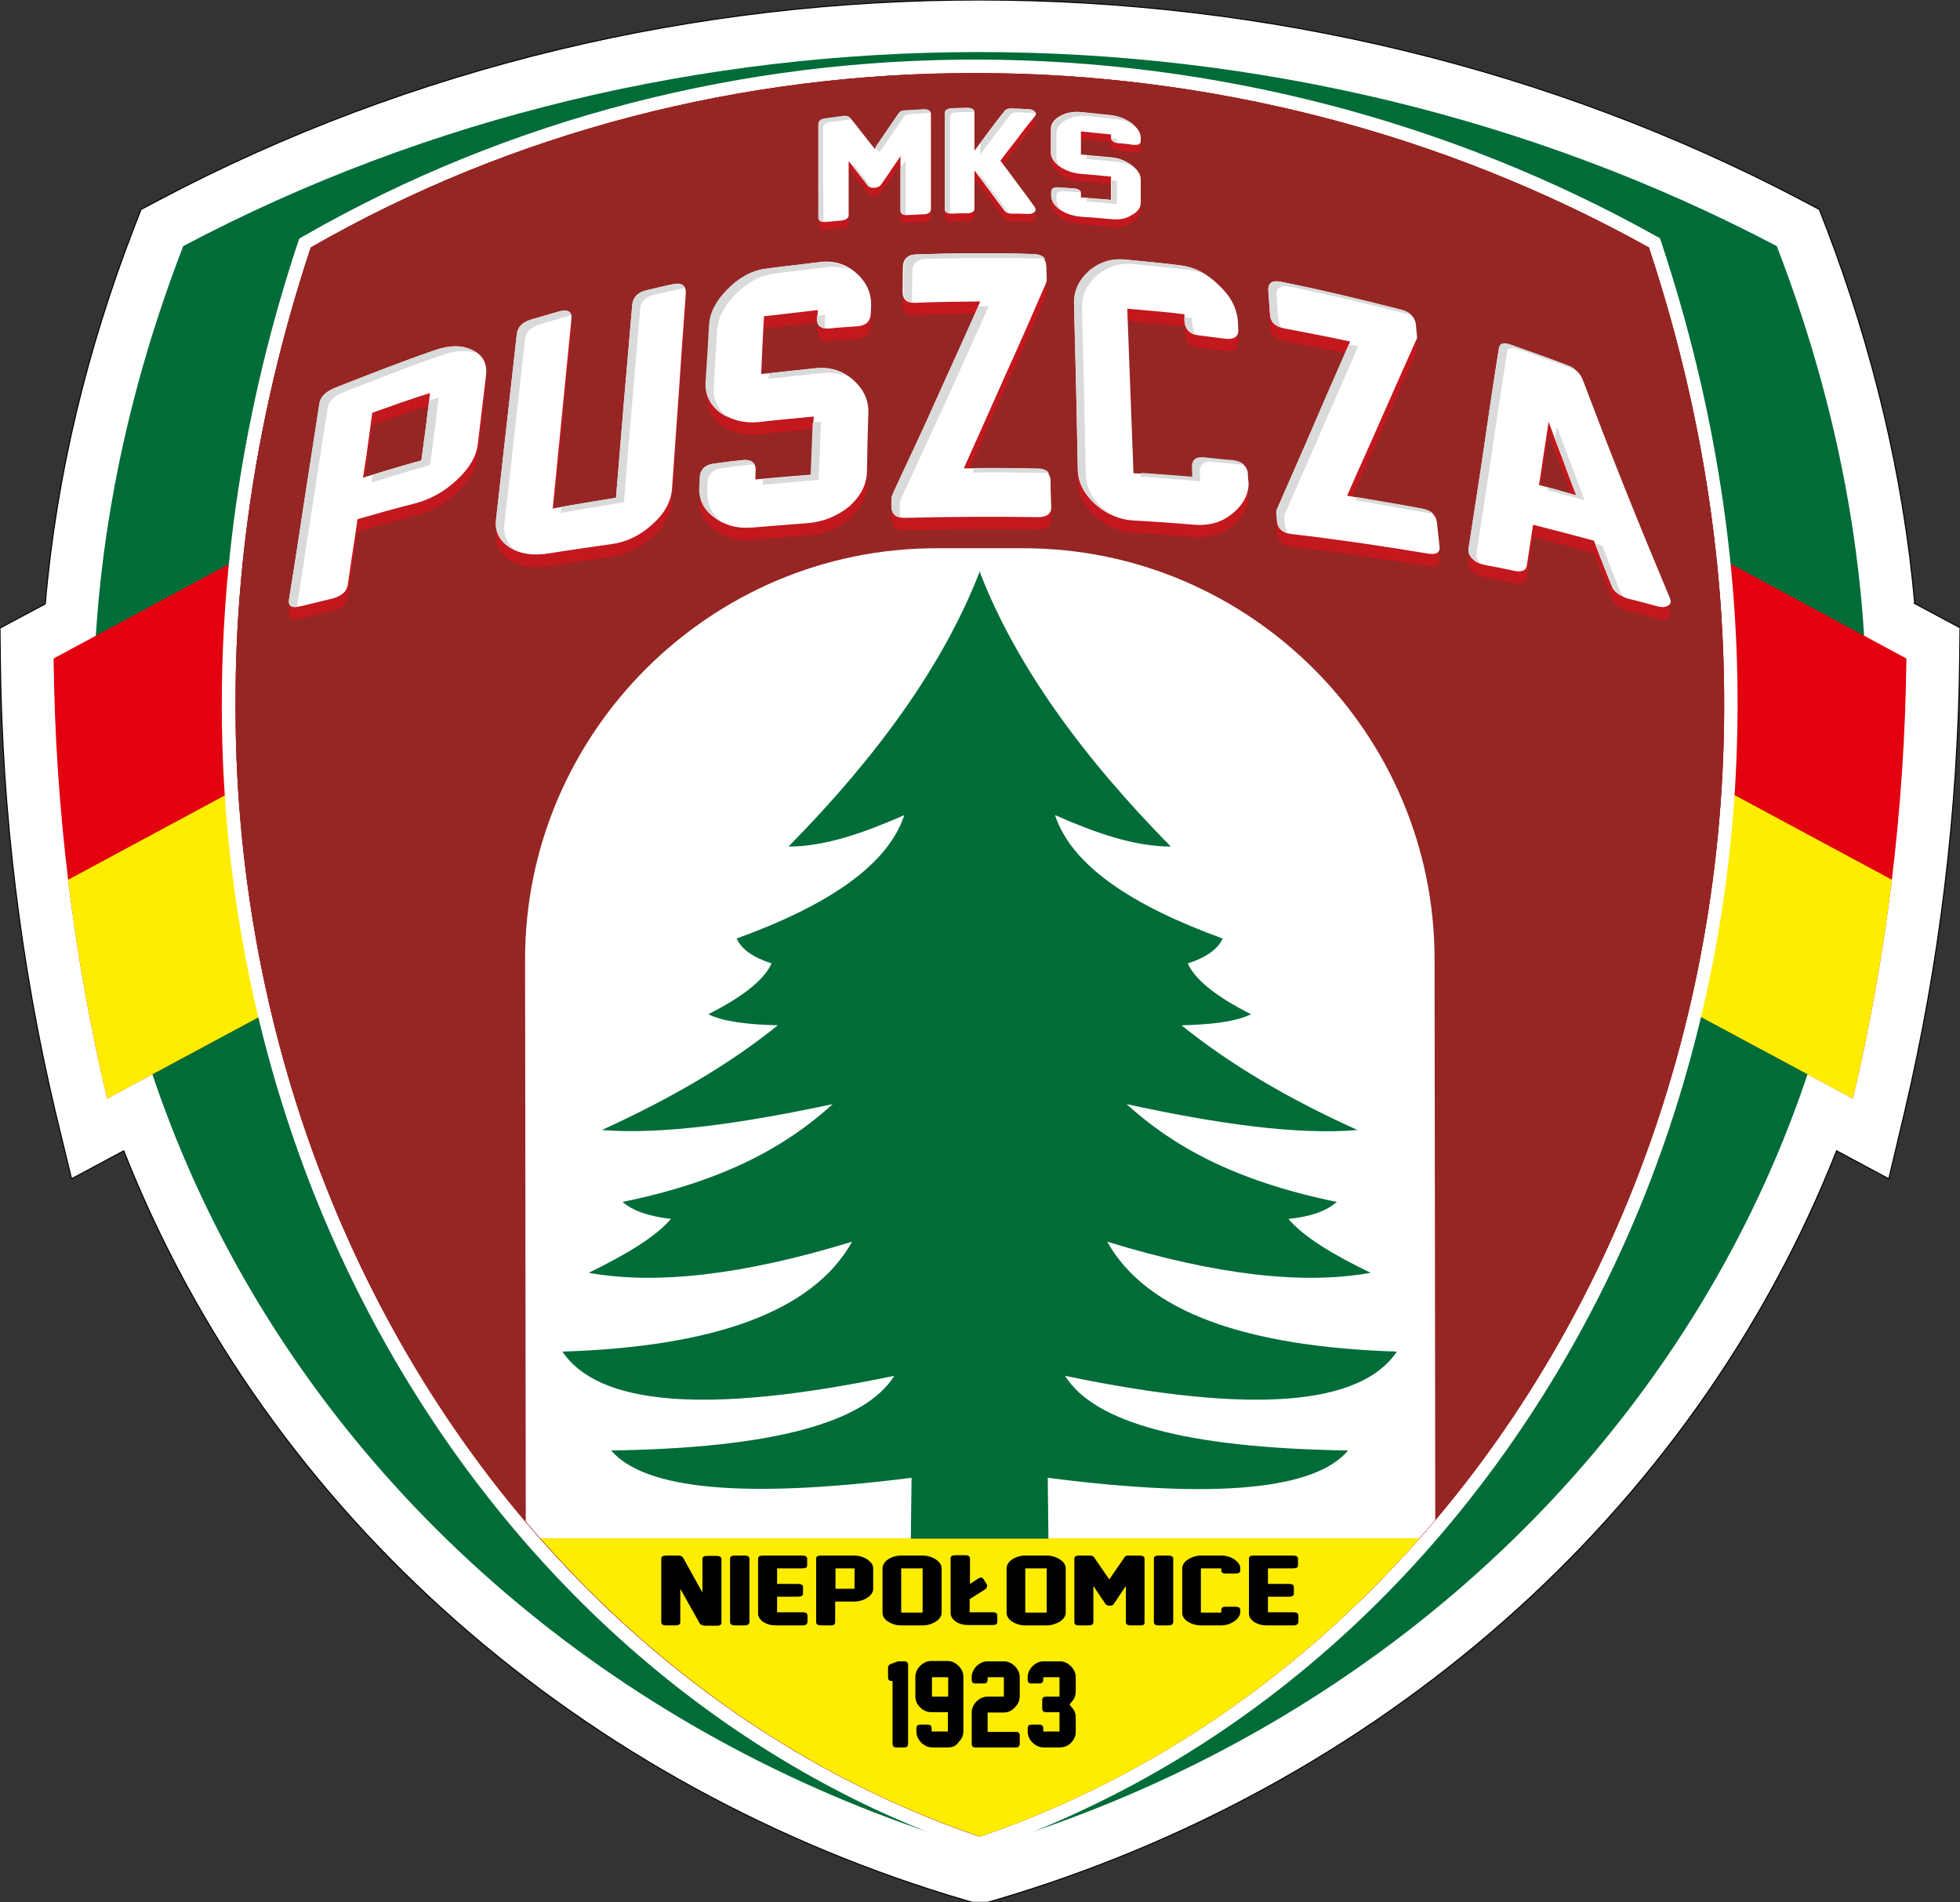
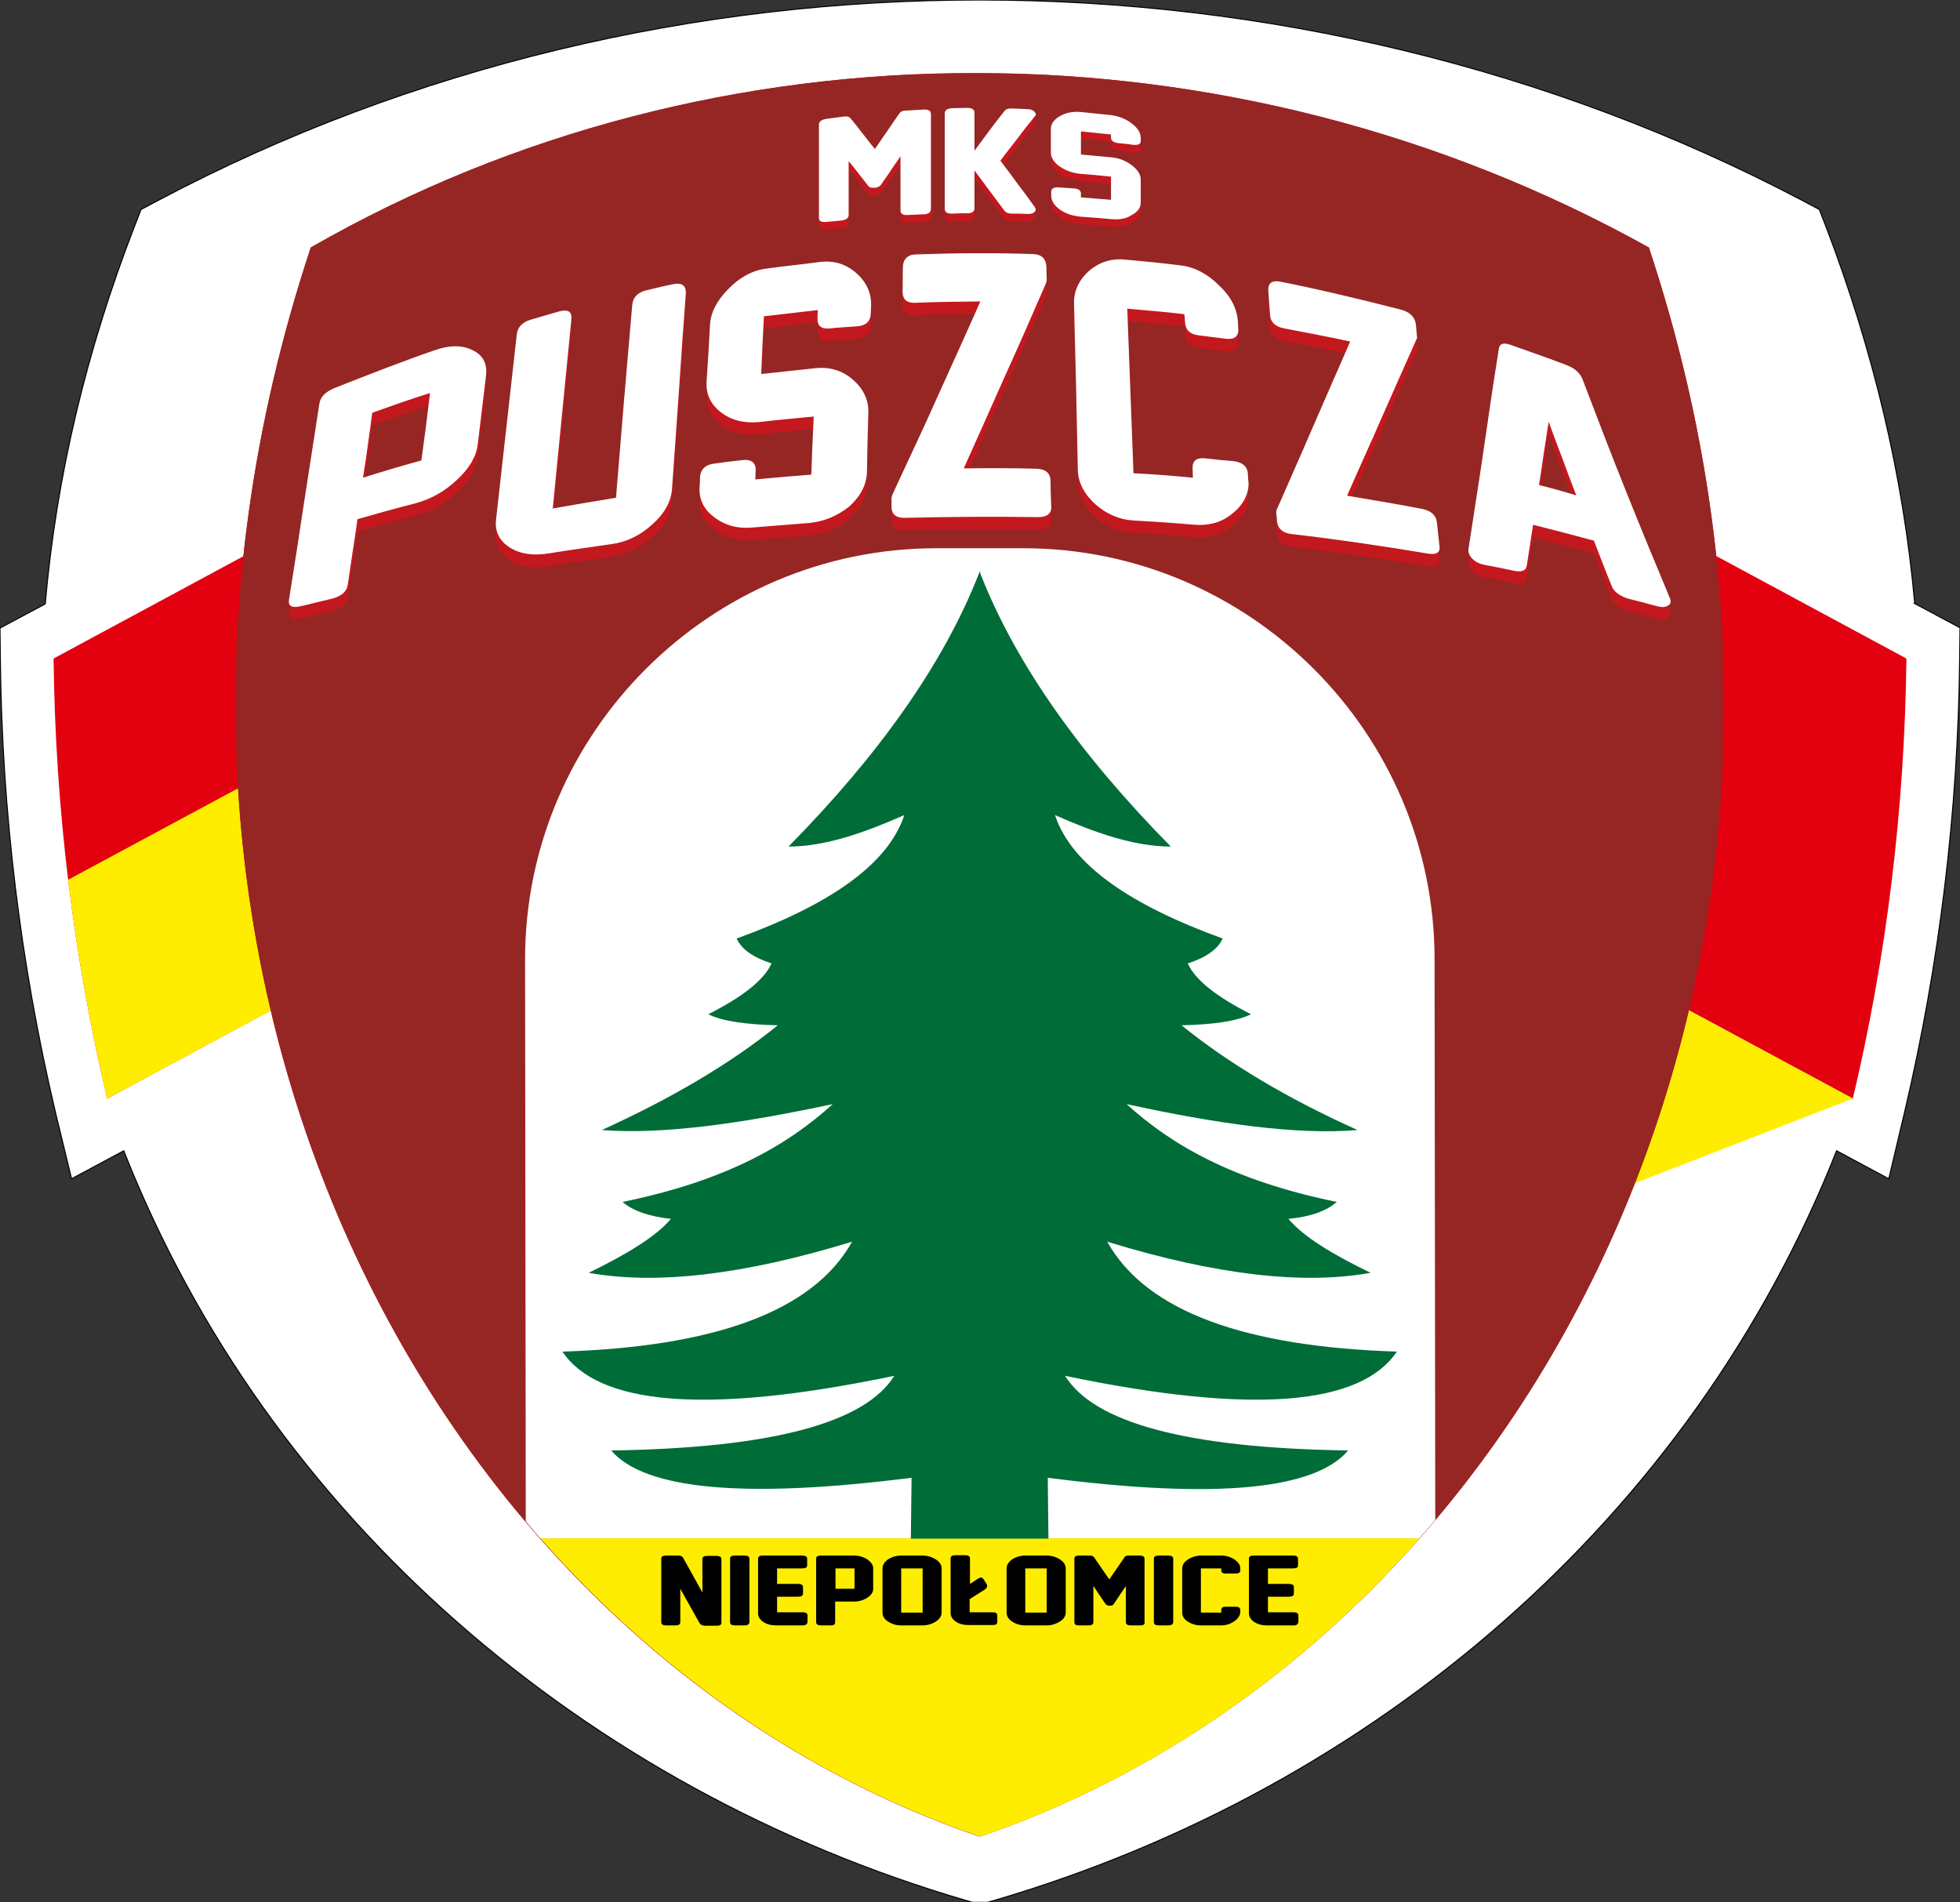
<svg xmlns="http://www.w3.org/2000/svg" xmlns:xlink="http://www.w3.org/1999/xlink" viewBox="0 8.3 567 550.3">
  <rect x="0" y="8.3" width="567" height="550.3" fill="#333333" stroke="none" />
  <mask id="d" width="430.7" height="510.2" x="68.1" y="29.4" maskUnits="userSpaceOnUse">
-     <path fill="url(#a)" d="M68.1 29.4h430.7v510.2H68.1z" />
-   </mask>
+     </mask>
  <linearGradient id="b">
    <stop offset="0" stop-color="#fff" />
    <stop offset="1" />
  </linearGradient>
  <linearGradient xlink:href="#b" id="a" x1="62.24" x2="278.011" y1="57.565" y2="278.903" gradientUnits="userSpaceOnUse" />
  <mask id="e" width="430.7" height="510.2" x="68.1" y="29.4" maskUnits="userSpaceOnUse">
    <path fill="url(#c)" d="M68.1 29.4h430.7v510.2H68.1z" />
  </mask>
  <linearGradient xlink:href="#b" id="c" x1="427.065" x2="291.077" y1="478.521" y2="294.779" gradientUnits="userSpaceOnUse" />
  <path fill="#fff" fill-rule="evenodd" d="m553.9 182.9 13.1 7-.1 9.3c-.5 44-5.8 87.8-15.9 130.7l-4.6 19.4-15.1-8.1c-42 106.3-133.8 184.6-243.5 216.8l-2.1.6h-4.4l-2.1-.6C169.5 525.8 77.7 447.5 35.8 341.2l-15.1 8.1-4.7-19.4C5.9 287.1.6 243.3.1 199.2L0 190l13.1-7c3.2-37.3 12.1-73.7 25.6-108.7l2.1-5.4 5.1-2.7c146.2-77.4 329-77 475.3 0l5.1 2.7 2.1 5.4c13.3 34.9 22.2 71.4 25.5 108.6z" clip-rule="evenodd" />
  <path fill="none" stroke="#000" stroke-miterlimit="22.926" stroke-width=".292" d="m553.9 182.9 13.1 7-.1 9.3c-.5 44-5.8 87.8-15.9 130.7l-4.6 19.4-15.1-8.1c-42 106.3-133.8 184.6-243.5 216.8l-2.1.6h-4.4l-2.1-.6C169.5 525.8 77.7 447.5 35.8 341.2l-15.1 8.1-4.7-19.4C5.9 287.1.6 243.3.1 199.2L0 190l13.1-7c3.2-37.3 12.1-73.7 25.6-108.7l2.1-5.4 5.1-2.7c146.2-77.4 329-77 475.3 0l5.1 2.7 2.1 5.4c13.3 34.9 22.2 71.4 25.5 108.6z" />
  <g fill-rule="evenodd" clip-rule="evenodd">
-     <path fill="#006c38" d="M53 79.5c-82.2 213 40.6 407.8 230.5 463.5C473.3 487.4 596.2 292.5 514 79.5 372.2 4.9 194.8 4.4 53 79.5" />
    <path fill="#e3000f" d="M31 326.1c-9.7-40.9-15-83.5-15.5-127.3l72-38.8c-1.9 45.2.7 89.2 7.2 131.8z" />
    <path fill="#ffed00" d="M31 326.1c-4.9-20.7-8.7-41.8-11.3-63.3l68.2-36.7c1.2 22.3 3.5 44.2 6.8 65.8z" />
    <path fill="#e3000f" d="M536 326.1c9.7-40.9 15-83.5 15.5-127.3l-72-38.8c1.9 45.2-.7 89.2-7.2 131.8z" />
-     <path fill="#ffed00" d="M536 326.1c4.9-20.7 8.7-41.8 11.3-63.3l-68.2-36.7c-1.2 22.3-3.5 44.2-6.8 65.8z" />
-     <path fill="#fff" d="M88 76.5c120-68.8 270.5-67.1 390.9 0l1.3.7.5 1.5c15.4 46.5 23.2 95.2 21.8 144.2-1.2 44.6-10 88.9-26.4 130.4-30.4 76.6-86.7 142.6-161.8 178.1-9.6 4.6-19.5 8.6-29.6 12l-.6.2h-1.3l-.6-.2c-10.1-3.4-20-7.5-29.7-12-75.1-35.5-131.4-101.5-161.8-178.1-16.4-41.5-25.2-85.8-26.4-130.4-1.3-49 6.4-97.7 21.8-144.2l.5-1.4z" />
+     <path fill="#ffed00" d="M536 326.1l-68.2-36.7c-1.2 22.3-3.5 44.2-6.8 65.8z" />
    <path fill="#e3000f" d="M89.9 79.9c-69 208.2 34.1 405.3 193.5 459.7C442.9 485.2 546 288 477 79.9c-120.6-67.1-269.6-67.5-387.1 0" />
    <path fill="#952624" d="M89.9 79.9c-69 208.2 34.1 405.3 193.5 459.7C442.9 485.2 546 288 477 79.9c-120.6-67.1-269.6-67.5-387.1 0" mask="url(#d)" />
    <path fill="#952624" d="M89.9 79.9c-69 208.2 34.1 405.3 193.5 459.7C442.9 485.2 546 288 477 79.9c-120.6-67.1-269.6-67.5-387.1 0" mask="url(#e)" />
    <path fill="#ffed00" d="M156.3 453.3c34.9 39.6 78.4 69.7 127.2 86.3 48.8-16.6 92.3-46.7 127.2-86.3z" />
  </g>
  <path d="M374.2 478.5h-7.7c-1.4 0-2.6-.3-3.7-1-1-.7-1.5-1.5-1.5-2.5v-15.8c0-.6.4-.9 1.4-.9h11.4c.9 0 1.4.3 1.4.9v1.9c0 .6-.4.9-1.4.9h-7.3v4.5h6.1c.9 0 1.4.3 1.4.9v1.9c0 .6-.5.9-1.4.9h-6.1v4.5h7.4c.9 0 1.4.3 1.4.9v1.9c-.1.7-.5 1-1.4 1m-17.6-.9c-1 .6-2.1.9-3.4.9h-5.8c-1.4 0-2.7-.4-3.8-1.1s-1.6-1.6-1.6-2.6V462c0-1 .6-1.9 1.7-2.6s2.4-1.1 3.8-1.1h5.8c1.4 0 2.7.4 3.8 1.1 1.1.8 1.7 1.6 1.7 2.6v.6c0 .6-.4.9-1.4.9h-2.8c-.9 0-1.3-.3-1.3-.9v-.6h-5.9v12.8h5.9v-.8c0-.6.4-.9 1.3-.9h2.8c.9 0 1.4.3 1.4.9v.7c-.1 1.1-.8 2.1-2.2 2.9zm-18.6.9h-2.8c-.9 0-1.4-.3-1.4-.9v-18.4c0-.6.4-.9 1.4-.9h2.8c.9 0 1.4.3 1.4.9v18.4c-.1.6-.5.9-1.4.9zm-8.1 0h-2.8c-.9 0-1.4-.3-1.4-.9v-10.5l-3.5 5.2c-.2.4-.6.5-1.2.5s-1-.2-1.2-.5l-3.5-5.2v10.5c0 .6-.5.9-1.4.9h-2.8c-.9 0-1.3-.3-1.3-.9v-18.4c0-.6.4-.9 1.3-.9h3.2c.6 0 1 .2 1.2.5l4.4 6.4 4.4-6.4c.2-.4.6-.5 1.2-.5h3.2c.9 0 1.4.3 1.4.9v18.4c.1.6-.3.9-1.2.9zm-27.1-3.7V462h-6.2v12.8zm0 3.7h-6.2c-1.5 0-2.7-.4-3.8-1.1s-1.6-1.6-1.6-2.6V462c0-1 .6-1.9 1.6-2.6 1.1-.7 2.4-1.1 3.8-1.1h6.2c1.4 0 2.7.4 3.8 1.1s1.7 1.6 1.7 2.6v12.8c0 1-.6 1.9-1.7 2.6-1.2.7-2.4 1.1-3.8 1.1zm-35.9-3.7V462h-6.2v12.8zm0 3.7h-6.2c-1.5 0-2.7-.4-3.8-1.1s-1.6-1.6-1.6-2.6V462c0-1 .6-1.9 1.6-2.6 1.1-.7 2.4-1.1 3.8-1.1h6.2c1.4 0 2.7.4 3.8 1.1s1.7 1.6 1.7 2.6v12.8c0 1-.6 1.9-1.7 2.6s-2.4 1.1-3.8 1.1zm-19.7-10.6V462h-5.5v5.9zm-.1 3.7h-5.5v6c0 .6-.4.9-1.3.9h-2.8c-.9 0-1.4-.3-1.4-.9v-18.4c0-.6.4-.9 1.4-.9h9.6c1.4 0 2.7.4 3.8 1.1 1.1.8 1.7 1.6 1.7 2.6v5.9c0 1-.6 1.9-1.7 2.6s-2.4 1.1-3.8 1.1zm-14.9 6.9h-7.7c-1.4 0-2.6-.3-3.7-1-1-.7-1.5-1.5-1.5-2.5v-15.8c0-.6.4-.9 1.4-.9h11.4c.9 0 1.4.3 1.4.9v1.9c0 .6-.4.9-1.4.9h-7.3v4.5h6.1c.9 0 1.4.3 1.4.9v1.9c0 .6-.5.9-1.4.9h-6.1v4.5h7.4c.9 0 1.4.3 1.4.9v1.9c-.1.7-.5 1-1.4 1zm-16.8 0h-2.8c-.9 0-1.4-.3-1.4-.9v-18.4c0-.6.4-.9 1.4-.9h2.8c.9 0 1.4.3 1.4.9v18.4c-.1.6-.5.9-1.4.9zm69.4-10.3-4.3 2.7v3.8h6.7c.9 0 1.3.3 1.3.9v1.9c0 .6-.4.9-1.3.9h-7c-1.4 0-2.7-.3-3.7-1s-1.5-1.5-1.5-2.5v-15.8c0-.6.4-.9 1.4-.9h2.8c.9 0 1.4.3 1.4.9v7.4l2.3-1.5c.7-.5 1.3-.4 1.6.1l1 1.6c.2.5 0 1-.7 1.5zm-82.4 9.7-5.6-10v9.7c0 .6-.5.9-1.4.9h-2.7c-.9 0-1.4-.3-1.4-.9v-18.4c0-.6.4-.9 1.4-.9h3.6c.6 0 1 .2 1.3.6l5.6 10.1v-9.7c0-.6.4-.9 1.4-.9h2.7c.9 0 1.4.3 1.4.9v18.4c0 .6-.4.9-1.3.9h-3.6c-.7-.1-1.1-.3-1.4-.7z" />
  <path fill="#fff" fill-rule="evenodd" d="M270.8 166.9h25.3c65.4 0 118.9 53.5 118.9 118.9l.2 162.2c-1.5 1.8-3 3.5-4.6 5.3H156.3c-1.4-1.6-2.8-3.2-4.2-4.9l-.2-162.6c0-65.4 53.5-118.9 118.9-118.9" clip-rule="evenodd" />
  <path fill="#006c38" fill-rule="evenodd" d="m283.5 173.5-.3.7c-10.3 26.3-29.1 52.6-55.1 79 10.6 0 21.9-4 33.5-9.1-4.8 14.6-22.3 26.2-48.5 35.7 1.4 3.1 4.8 5.5 10.1 7.2-2.2 4.9-8.6 9.8-18.3 14.7 4.2 2.1 11.3 3 20.1 3.2-13.7 11.1-30.7 21.1-50.9 30.3 17.8 1.4 41-2 66.8-7.5-13 11.8-30.6 22.1-60.8 28.3 3 2.6 7.7 4.2 14 4.9-4.4 5.2-13.1 10.4-23.8 15.6 19.4 3.5 44.6.7 76.2-9-11.4 20.4-40.3 30.4-83.8 31.8 10.3 15.3 40.9 18.5 96 7-8.3 13.4-34.7 20.9-81.9 21.6 9.6 11.2 37.9 14.1 86.9 7.9l-.2 17.6h39.8l-.2-17.6c49 6.3 77.3 3.4 86.9-7.9-47.3-.7-73.6-8.2-81.9-21.6 55.1 11.5 85.7 8.3 96-7-43.5-1.4-72.4-11.4-83.8-31.8 31.6 9.7 56.8 12.5 76.2 9-10.8-5.2-19.4-10.4-23.8-15.6 6.4-.6 11.1-2.3 14-4.9-30.2-6.2-47.8-16.5-60.8-28.3 25.7 5.6 49 9 66.8 7.5-20.2-9.1-37.2-19.2-50.9-30.3 8.8-.2 15.9-1.1 20.1-3.2-9.7-4.9-16.1-9.8-18.3-14.7 5.3-1.7 8.7-4.1 10.1-7.2-26.2-9.5-43.7-21.1-48.5-35.7 11.6 5.1 22.9 9.1 33.5 9.1-25.9-26.3-44.8-52.6-55.1-79z" clip-rule="evenodd" />
-   <path d="M306.6 513.8h-4.7c-1.2 0-2.3-.5-3.2-1.4s-1.4-2-1.4-3.2v-.9c0-.8.4-1.1 1.1-1.1h2.3c.7 0 1.1.4 1.1 1.1v.9h4.7v-5.6h-3.9c-.8 0-1.1-.4-1.1-1.1v-2.3c0-.8.4-1.1 1.1-1.1h3.9v-5.6h-4.7v.7c0 .7-.4 1.1-1.1 1.1h-2.3c-.8 0-1.1-.4-1.1-1.1v-.7c0-1.2.5-2.3 1.4-3.2s2-1.4 3.2-1.4h4.7c1.2 0 2.3.5 3.2 1.4s1.4 2 1.4 3.2v4.1c0 1-.3 2-1 2.8l-.8 1 .8 1c.7.8 1 1.7 1 2.8v4.1c0 1.2-.5 2.3-1.4 3.2s-2 1.3-3.2 1.3m-16.2-10.1h-4.7v5.6h8.2c.8 0 1.1.4 1.1 1.1v2.3c0 .8-.4 1.1-1.1 1.1h-11.7c-.8 0-1.1-.4-1.1-1.1v-9c0-1.2.5-2.3 1.4-3.2s2-1.4 3.2-1.4h4.7v-5.6h-4.7v.7c0 .8-.4 1.1-1.1 1.1h-2.4c-.8 0-1.1-.4-1.1-1.1v-.7c0-1.2.5-2.3 1.4-3.2s2-1.4 3.2-1.4h4.7c1.2 0 2.3.5 3.2 1.4s1.4 2 1.4 3.2v5.5c0 1.2-.5 2.3-1.4 3.2-.9 1-2 1.5-3.2 1.5zm-16.1-4.6v-5.6h-4.7v5.6zm0 14.7h-4.6c-1.2 0-2.3-.5-3.2-1.4s-1.4-2-1.4-3.2v-.9c0-.8.4-1.1 1.1-1.1h2.2c.8 0 1.1.4 1.1 1.1v.9h4.7v-5.6h-4.8c-1.1 0-2.1-.4-2.9-1.1l-.2-.2c-1-.9-1.5-2-1.5-3.3v-5.6c0-1.2.5-2.3 1.4-3.2s2-1.4 3.2-1.4h4.7c1.2 0 2.3.5 3.2 1.4s1.4 2 1.4 3.2v15.7c0 1.2-.5 2.3-1.4 3.2-.7 1.1-1.8 1.5-3 1.5zm-12.7 0h-2.3c-.8 0-1.1-.4-1.1-1.1v-18.1h-.2c-.8 0-1.1-.4-1.1-1.1v-2.7c0-.5.2-.9.7-1.1l1.9-.7c.1-.1.3-.1.4-.1h1.7c.8 0 1.1.4 1.1 1.1v22.6c0 .9-.3 1.2-1.1 1.2z" />
  <path fill="#c2181e" d="M456 155.2c-1.4-3.5-2.7-7.1-4-10.6-1.4-3.6-2.7-7.1-4-10.7-.5 3-.9 6.1-1.4 9.1-.4 3-.9 6.1-1.4 9.2zm10.2 26.1c-1.8-4.3-3.4-8.7-5.1-13-5.9-1.6-11.7-3.1-17.6-4.6l-1.8 11.7c-.2 1.6-1.5 2.1-3.8 1.6-2.8-.6-5.7-1.2-8.5-1.7-1.4-.3-2.5-.8-3.4-1.7s-1.3-1.8-1.2-2.8c1.5-9.9 3.1-19.8 4.5-29.5s2.8-19.2 4.3-28.5c.2-1.5 1.3-1.9 3.5-1.1 5.4 1.9 10.8 3.8 16.3 5.9 2.3.9 3.7 2.3 4.4 4 4.1 10.8 8.2 21.5 12.5 32.2 4.2 10.5 8.5 20.9 12.8 31.2.4 1 .2 1.7-.6 2.1-.8.5-1.8.5-3 .2-3-.8-5.9-1.6-8.8-2.3-2.4-.8-3.9-2-4.5-3.7zm-53.4-9.2c-13.1-2.2-26.1-4.1-39.1-5.6-2.7-.3-4.1-1.6-4.3-3.9 0-.7-.1-1.4-.2-2.1 0-.4 0-.8.2-1.2 3.6-8.3 7.3-16.5 10.8-24.7 3.5-8.1 7-16 10.4-23.8-6.4-1.4-12.8-2.6-19.1-3.8-2.6-.5-4-1.8-4.1-4.1-.2-2.3-.3-4.5-.5-6.8-.1-2.2 1-3.1 3.6-2.6 11.5 2.3 23.2 5.1 34.9 8.1 2.5.7 4 2.2 4.2 4.3l.3 3.3c.1.5 0 .8-.2 1.1-3.2 7.2-6.5 14.6-9.8 22.1-3.3 7.6-6.8 15.2-10.2 23 7.2 1.2 14.4 2.4 21.6 3.8 2.7.5 4.2 1.9 4.4 4.1s.5 4.4.7 6.5c.4 2-.9 2.7-3.6 2.3zm-57.4-10.8c-2.7 1.9-6.1 2.7-9.9 2.4-5.8-.5-11.5-.9-17.2-1.2-4.3-.2-8.1-1.8-11.4-4.7-3.3-3-5-6.3-5.1-10-.2-8-.3-16-.5-24l-.6-24c-.1-3.7 1.4-6.9 4.4-9.6 3-2.5 6.4-3.6 10.5-3.2 5.3.5 10.7 1 16.1 1.7 4 .5 7.7 2.5 11 5.8 3.4 3.2 5.1 6.6 5.4 10.3 0 .7.1 1.4.1 2.2.2 2.2-1.1 3.2-3.6 2.9-2.7-.3-5.3-.7-7.9-1-2.5-.3-3.8-1.6-3.9-3.9 0-.7-.1-1.5-.2-2.2-5.5-.7-11-1.1-16.5-1.6.3 8 .6 15.9.9 23.8s.6 15.9.9 23.8c5.7.3 11.4.7 17.2 1.3 0-.9-.1-1.7-.1-2.6-.1-2.3 1.1-3.3 3.7-3 2.7.3 5.4.6 8.1.8 2.6.3 4.1 1.5 4.2 3.8 0 .9.1 1.7.2 2.6 0 3.6-1.9 7-5.8 9.6zm-55.1.2c-12.8-.2-25.6-.1-38.4.2-2.7.1-4-1-4-3.3v-2.2c0-.4.1-.8.3-1.3 4.3-9.4 8.8-18.7 12.9-28 4.2-9.3 8.4-18.5 12.5-27.8-6.3.1-12.5.1-18.8.4-2.4.1-3.7-.9-3.7-3.3.1-2.3 0-4.7.1-7 0-2.3 1.4-3.7 3.8-3.7 11.3-.4 22.6-.5 33.9-.1 2.4.1 3.7 1.3 3.8 3.7 0 1.2.1 2.4.1 3.5 0 .5-.1.9-.2 1.2-3.8 8.8-7.7 17.7-11.7 26.5-4 9-8 18-12.1 27.1 7.1-.1 14.1-.1 21.1.1 2.6.1 4 1.3 4 3.6 0 2.4.1 4.7.2 7.1.2 2.2-1.1 3.4-3.8 3.3zm-66.3 1.7c-5.5.4-10.9.9-16.3 1.3-4.3.4-8-.6-11.1-3-3.1-2.3-4.5-5.3-4.2-9 .1-.9.1-1.7.1-2.6.2-2.3 1.6-3.6 4.2-3.9 2.7-.4 5.4-.7 8.1-1 2.6-.3 3.9.8 3.8 3 0 .9-.1 1.8-.1 2.6 5.4-.5 10.8-1 16.2-1.4.2-5.6.4-11.2.7-16.8-5.3.5-10.7 1-15.9 1.6-4.2.4-7.9-.5-10.9-2.8s-4.4-5.2-4.2-8.9c.4-5.5.7-11 1-16.5.2-3.6 2.1-7.1 5.3-10.3 3.2-3.3 6.9-5.4 11-5.9 5-.7 10.2-1.2 15.4-1.9 4-.5 7.5.5 10.5 3.1s4.5 5.8 4.4 9.5c0 .8-.1 1.5-.1 2.3-.1 2.3-1.4 3.5-3.9 3.7-2.6.2-5.2.3-7.8.6s-3.8-.7-3.7-3c0-.8 0-1.5.1-2.3l-15.6 1.8c-.3 5.6-.6 11.1-.8 16.7 5.3-.6 10.5-1.1 15.8-1.7 4.1-.4 7.7.7 10.7 3.3s4.6 5.8 4.5 9.5c-.2 5.7-.3 11.4-.4 17.1-.1 3.8-1.8 7.1-5.1 10.1-3.6 3-7.5 4.5-11.7 4.8zm-57.1 6.2c-6.1.9-12.1 1.7-18.2 2.7-4.4.7-8.2.2-11.2-1.7s-4.4-4.6-4-8.1c1-8.9 2-17.9 3-26.8s2-17.9 3-26.8c.2-2.1 1.7-3.6 4.3-4.3 2.6-.8 5.3-1.5 7.9-2.3 2.6-.7 3.8 0 3.6 2.2-.9 9.1-1.8 18.2-2.7 27.4-.9 9.1-1.8 18.2-2.7 27.4 6.1-1.1 12.2-2.1 18.3-3.1.8-9.3 1.5-18.6 2.3-27.9l2.4-27.9c.2-2.2 1.6-3.6 4-4.2 2.6-.6 5.3-1.3 7.9-1.8s3.7.5 3.6 2.7c-.7 9.4-1.4 18.9-2 28.3-.7 9.4-1.3 18.9-2 28.3-.3 3.7-2.2 7.1-5.7 10.2s-7.4 5-11.8 5.7zm-55-24.3c.4-3.2.9-6.5 1.3-9.7.4-3.3.8-6.5 1.2-9.8-5.5 1.7-11.1 3.7-16.7 5.7-.4 3.1-.9 6.3-1.3 9.4-.4 3.2-.9 6.3-1.4 9.4 5.7-1.7 11.4-3.4 16.9-5zm-1.7 12.4c-5.6 1.4-11.2 3-16.8 4.6-.4 3.2-.9 6.3-1.4 9.5s-.9 6.3-1.4 9.5c-.3 2-1.9 3.3-4.6 4l-8.7 2.1c-2.8.7-4 .1-3.7-1.8 1.5-9.4 3-18.9 4.4-28.4 1.5-9.4 2.9-18.9 4.4-28.4.3-1.9 1.8-3.4 4.5-4.5 9.7-3.8 19.3-7.6 28.9-10.9 4.3-1.5 7.9-1.5 10.9 0 3 1.4 4.3 3.9 3.9 7.3-.4 3.3-.8 6.7-1.2 10s-.8 6.6-1.2 10-2.4 6.9-6.1 10.3c-3.5 3.4-7.5 5.6-11.9 6.7z" />
  <path fill="#fff" d="M456 151.6c-1.4-3.5-2.7-7.1-4-10.6-1.4-3.6-2.7-7.1-4-10.7-.5 3-.9 6.1-1.4 9.1-.4 3-.9 6.1-1.4 9.2 3.6.9 7.2 1.9 10.8 3m10.2 26.1c-1.8-4.3-3.4-8.7-5.1-13-5.9-1.6-11.7-3.1-17.6-4.6l-1.8 11.7c-.2 1.6-1.5 2.1-3.8 1.6-2.8-.6-5.7-1.2-8.5-1.7-1.4-.3-2.5-.8-3.4-1.7s-1.3-1.8-1.2-2.8c1.5-9.9 3.1-19.8 4.5-29.5s2.8-19.2 4.3-28.5c.2-1.5 1.3-1.9 3.5-1.1 5.4 1.9 10.8 3.8 16.3 5.9 2.3.9 3.7 2.3 4.4 4 4.1 10.8 8.2 21.5 12.5 32.2 4.2 10.5 8.5 20.9 12.8 31.2.4 1 .2 1.7-.6 2.1-.8.5-1.8.5-3 .2-3-.8-5.9-1.6-8.8-2.3-2.4-.9-3.9-2-4.5-3.7zm-53.4-9.3c-13.1-2.2-26.1-4.1-39.1-5.6-2.7-.3-4.1-1.6-4.3-3.9 0-.7-.1-1.4-.2-2.1 0-.4 0-.8.2-1.2 3.6-8.3 7.3-16.5 10.8-24.7 3.5-8.1 7-16 10.4-23.8-6.4-1.4-12.8-2.6-19.1-3.8-2.6-.5-4-1.8-4.1-4.1-.2-2.3-.3-4.5-.5-6.8-.1-2.2 1-3.1 3.6-2.6 11.5 2.3 23.2 5.1 34.9 8.1 2.5.7 4 2.2 4.2 4.3l.3 3.3c.1.5 0 .8-.2 1.1-3.2 7.2-6.5 14.6-9.8 22.1-3.3 7.6-6.8 15.2-10.2 23 7.2 1.2 14.4 2.4 21.6 3.8 2.7.5 4.2 1.9 4.4 4.1s.5 4.4.7 6.5c.4 2.1-.9 2.8-3.6 2.3zm-57.4-10.7c-2.7 1.9-6.1 2.7-9.9 2.4-5.8-.5-11.5-.9-17.2-1.2-4.3-.2-8.1-1.8-11.4-4.7-3.3-3-5-6.3-5.1-10-.2-8-.3-16-.5-24l-.6-24c-.1-3.7 1.4-6.9 4.4-9.6 3-2.5 6.4-3.6 10.5-3.2 5.3.5 10.7 1 16.1 1.7 4 .5 7.7 2.5 11 5.8 3.4 3.2 5.1 6.6 5.4 10.3 0 .7.1 1.4.1 2.2.2 2.2-1.1 3.2-3.6 2.9-2.7-.3-5.3-.7-7.9-1-2.5-.3-3.8-1.6-3.9-3.9 0-.7-.1-1.5-.2-2.2-5.5-.7-11-1.1-16.5-1.6.3 8 .6 15.9.9 23.8s.6 15.9.9 23.8c5.7.3 11.4.7 17.2 1.3 0-.9-.1-1.7-.1-2.6-.1-2.3 1.1-3.3 3.7-3 2.7.3 5.4.6 8.1.8 2.6.3 4.1 1.5 4.2 3.8 0 .9.1 1.7.2 2.6 0 3.6-1.9 6.9-5.8 9.6zm-55.1.2c-12.8-.2-25.6-.1-38.4.2-2.7.1-4-1-4-3.3v-2.2c0-.4.1-.8.3-1.3 4.3-9.4 8.8-18.7 12.9-28 4.2-9.3 8.4-18.5 12.5-27.8-6.3.1-12.5.1-18.8.4-2.4.1-3.7-.9-3.7-3.3.1-2.3 0-4.7.1-7 0-2.3 1.4-3.7 3.8-3.7 11.3-.4 22.6-.5 33.9-.1 2.4.1 3.7 1.3 3.8 3.7 0 1.2.1 2.4.1 3.5 0 .5-.1.9-.2 1.2-3.8 8.8-7.7 17.7-11.7 26.5-4 9-8 18-12.1 27.1 7.1-.1 14.1-.1 21.1.1 2.6.1 4 1.3 4 3.6 0 2.4.1 4.7.2 7.1.2 2.2-1.1 3.3-3.8 3.3zm-66.3 1.7c-5.5.4-10.9.9-16.3 1.3-4.3.4-8-.6-11.1-3-3.1-2.3-4.5-5.3-4.2-9 .1-.9.1-1.7.1-2.6.2-2.3 1.6-3.6 4.2-3.9 2.7-.4 5.4-.7 8.1-1 2.6-.3 3.9.8 3.8 3 0 .9-.1 1.8-.1 2.6 5.4-.5 10.8-1 16.2-1.4.2-5.6.4-11.2.7-16.8-5.3.5-10.7 1-15.9 1.6-4.2.4-7.9-.5-10.9-2.8s-4.4-5.2-4.2-8.9c.4-5.5.7-11 1-16.5.2-3.6 2.1-7.1 5.3-10.3 3.2-3.3 6.9-5.4 11-5.9 5-.7 10.2-1.2 15.4-1.9 4-.5 7.5.5 10.5 3.1s4.5 5.8 4.4 9.5c0 .8-.1 1.5-.1 2.3-.1 2.3-1.4 3.5-3.9 3.7-2.6.2-5.2.3-7.8.6s-3.8-.7-3.7-3c0-.8 0-1.5.1-2.3L221 99.8c-.3 5.6-.6 11.1-.8 16.7 5.3-.6 10.5-1.1 15.8-1.7 4.1-.4 7.7.7 10.7 3.3s4.6 5.8 4.5 9.5c-.2 5.7-.3 11.4-.4 17.1-.1 3.8-1.8 7.1-5.1 10.1-3.6 2.9-7.5 4.4-11.7 4.8zm-57.1 6.1c-6.1.9-12.1 1.7-18.2 2.7-4.4.7-8.2.2-11.2-1.7s-4.4-4.6-4-8.1c1-8.9 2-17.9 3-26.8s2-17.9 3-26.8c.2-2.1 1.7-3.6 4.3-4.3 2.6-.8 5.3-1.5 7.9-2.3 2.6-.7 3.8 0 3.6 2.2-.9 9.1-1.8 18.2-2.7 27.4-.9 9.1-1.8 18.2-2.7 27.4 6.1-1.1 12.2-2.1 18.3-3.1.8-9.3 1.5-18.6 2.3-27.9l2.4-27.9c.2-2.2 1.6-3.6 4-4.2 2.6-.6 5.3-1.3 7.9-1.8s3.7.5 3.6 2.7c-.7 9.4-1.4 18.9-2 28.3-.7 9.4-1.3 18.9-2 28.3-.3 3.7-2.2 7.1-5.7 10.2-3.5 3.2-7.4 5.1-11.8 5.7zm-55-24.2c.4-3.2.9-6.5 1.3-9.7.4-3.3.8-6.5 1.2-9.8-5.5 1.7-11.1 3.7-16.7 5.7-.4 3.2-.9 6.3-1.3 9.4-.4 3.2-.9 6.3-1.4 9.4 5.7-1.8 11.4-3.5 16.9-5zm-1.7 12.4c-5.6 1.4-11.2 3-16.8 4.6-.4 3.2-.9 6.3-1.4 9.5s-.9 6.3-1.4 9.5c-.3 2-1.9 3.3-4.6 4l-8.7 2.1c-2.8.7-4 .1-3.7-1.8 1.5-9.4 3-18.9 4.4-28.4 1.5-9.4 2.9-18.9 4.4-28.4.3-1.9 1.8-3.4 4.5-4.5 9.7-3.8 19.3-7.6 28.9-10.9 4.3-1.5 7.9-1.5 10.9 0 3 1.4 4.3 3.9 3.9 7.3-.4 3.3-.8 6.7-1.2 10s-.8 6.6-1.2 10-2.4 6.9-6.1 10.3c-3.5 3.3-7.5 5.5-11.9 6.7z" />
  <path fill="#c2181e" d="M321.5 73.9c-2.9-.3-5.8-.5-8.7-.7-2.3-.2-4.3-.8-6.1-2-1.7-1.2-2.6-2.6-2.6-4.1V66c0-.9.7-1.4 2.1-1.3 1.5.1 2.9.2 4.4.3 1.4.1 2.1.6 2.1 1.5v1.1c2.9.2 5.8.5 8.7.7v-6.7c-2.9-.3-5.8-.6-8.7-.8-2.3-.2-4.3-.9-6.1-2.1-1.7-1.2-2.6-2.6-2.6-4.1v-6.8c0-1.5.9-2.7 2.6-3.7s3.8-1.4 6.1-1.2l8.7.9c2.3.3 4.3 1.1 6 2.4s2.6 2.7 2.6 4.2v.9c0 .9-.7 1.2-2.1 1.1-1.5-.2-2.9-.4-4.4-.5-1.4-.2-2.1-.7-2.1-1.6v-.9l-8.7-.9v6.7c2.9.3 5.8.5 8.7.8 2.3.2 4.3 1 6 2.3s2.6 2.7 2.6 4.1v6.7c0 1.5-.9 2.7-2.6 3.6-1.6 1.1-3.6 1.5-5.9 1.2m-22.1-29.7c-1.7 2.1-3.4 4.2-5 6.4-1.7 2.2-3.4 4.3-5 6.5 1.7 2.2 3.4 4.5 5 6.7 1.7 2.2 3.4 4.5 5 6.8.3.5.3.9-.1 1.3s-1 .6-1.8.6c-1.6-.1-3.2-.1-4.9-.1-.9 0-1.6-.3-2-.8-1.5-2-2.9-3.9-4.4-5.9-1.4-1.9-2.9-3.9-4.3-5.8v11c0 .9-.7 1.4-2.1 1.4-1.5 0-2.9 0-4.4.1-1.4 0-2.1-.4-2.1-1.4V43.4c0-.9.7-1.4 2.1-1.5 1.5 0 2.9-.1 4.4-.1 1.4 0 2.1.5 2.1 1.4v11c1.4-1.9 2.9-3.9 4.3-5.8s2.9-3.8 4.4-5.7c.4-.5 1.1-.8 2-.7 1.6 0 3.2.1 4.9.2.8 0 1.4.3 1.8.8.4.3.5.8.1 1.2zM267 72.6c-1.5.1-2.9.1-4.4.2-1.4.1-2.1-.4-2.1-1.3V55.8c-.9 1.4-1.9 2.7-2.8 4.1s-1.9 2.7-2.8 4.1c-.4.5-1 .9-1.9.9-.9.1-1.6-.1-1.9-.6-.9-1.2-1.9-2.4-2.8-3.6s-1.9-2.4-2.8-3.5v15.6c0 .9-.7 1.4-2.1 1.6-1.5.1-2.9.3-4.4.4-1.4.1-2.1-.2-2.1-1.1v-27c0-.9.7-1.5 2.1-1.7 1.7-.2 3.4-.5 5.2-.7.9-.1 1.5.1 1.9.6 1.2 1.4 2.3 2.9 3.5 4.4s2.3 3 3.5 4.4c1.2-1.7 2.3-3.4 3.5-5.1s2.3-3.4 3.5-5.1c.4-.6 1-.9 1.9-.9 1.7-.1 3.4-.2 5.2-.3 1.4-.1 2.1.4 2.1 1.3v27.6c-.1.8-.8 1.3-2.3 1.4z" />
  <path fill="#fff" d="M321.5 71.7c-2.9-.3-5.8-.5-8.7-.7-2.3-.2-4.3-.8-6.1-2-1.7-1.2-2.6-2.6-2.6-4.1v-1.1c0-.9.7-1.4 2.1-1.3 1.5.1 2.9.2 4.4.3 1.4.1 2.1.6 2.1 1.5v1.1c2.9.2 5.8.5 8.7.7v-6.7c-2.9-.3-5.8-.6-8.7-.8-2.3-.2-4.3-.9-6.1-2.1-1.7-1.2-2.6-2.6-2.6-4.1v-6.8c0-1.5.9-2.7 2.6-3.7s3.8-1.4 6.1-1.2l8.7.9c2.3.3 4.3 1.1 6 2.4s2.6 2.7 2.6 4.2v.9c0 .9-.7 1.2-2.1 1.1-1.5-.2-2.9-.4-4.4-.5-1.4-.2-2.1-.7-2.1-1.6v-.9l-8.7-.9V53c2.9.3 5.8.5 8.7.8 2.3.2 4.3 1 6 2.3s2.6 2.7 2.6 4.1v6.7c0 1.5-.9 2.7-2.6 3.6-1.6 1.1-3.6 1.4-5.9 1.2m-22.1-29.8c-1.7 2.1-3.4 4.2-5 6.4-1.7 2.2-3.4 4.3-5 6.5 1.7 2.2 3.4 4.5 5 6.7 1.7 2.2 3.4 4.5 5 6.8.3.5.3.9-.1 1.3s-1 .6-1.8.6c-1.6-.1-3.2-.1-4.9-.1-.9 0-1.6-.3-2-.8-1.5-2-2.9-3.9-4.4-5.9-1.4-1.9-2.9-3.9-4.3-5.8v11c0 .9-.7 1.4-2.1 1.4-1.5 0-2.9 0-4.4.1-1.4 0-2.1-.4-2.1-1.4V41.1c0-.9.7-1.4 2.1-1.5 1.5 0 2.9-.1 4.4-.1 1.4 0 2.1.5 2.1 1.4v11c1.4-1.9 2.9-3.9 4.3-5.8s2.9-3.8 4.4-5.7c.4-.5 1.1-.8 2-.7 1.6 0 3.2.1 4.9.2.8 0 1.4.3 1.8.8.4.4.5.8.1 1.2zM267 70.3c-1.5.1-2.9.1-4.4.2-1.4.1-2.1-.4-2.1-1.3V53.5c-.9 1.4-1.9 2.7-2.8 4.1s-1.9 2.7-2.8 4.1c-.4.5-1 .9-1.9.9-.9.1-1.6-.1-1.9-.6-.9-1.2-1.9-2.4-2.8-3.6s-1.9-2.4-2.8-3.5v15.6c0 .9-.7 1.4-2.1 1.6-1.5.1-2.9.3-4.4.4-1.4.1-2.1-.2-2.1-1.1v-27c0-.9.7-1.5 2.1-1.7 1.7-.2 3.4-.5 5.2-.7.9-.1 1.5.1 1.9.6 1.2 1.4 2.3 2.9 3.5 4.4s2.3 3 3.5 4.4c1.2-1.7 2.3-3.4 3.5-5.1s2.3-3.4 3.5-5.1c.4-.6 1-.9 1.9-.9 1.7-.1 3.4-.2 5.2-.3 1.4-.1 2.1.4 2.1 1.3v27.6c-.1.9-.8 1.4-2.3 1.4z" />
-   <path fill="#d9dada" d="M456 151.6c-1.4-3.5-2.7-7.1-4-10.6-.7-1.9-1.5-3.9-2.2-5.8.2-1.2.4-2.3.6-3.5 1.3 3.6 2.6 7.1 4 10.7 1.4 3.5 2.6 7.1 4 10.6l-10.8-3 .1-.7c2.7.7 5.5 1.5 8.3 2.3m-27.4 19.8c-1-.3-1.9-.8-2.6-1.5-.9-.9-1.3-1.8-1.2-2.8 1.5-9.9 3.1-19.8 4.5-29.5s2.8-19.2 4.3-28.5c.2-1.5 1.3-1.9 3.5-1.1 5.4 1.9 10.8 3.8 16.3 5.9 1 .4 1.8.8 2.4 1.4h-.1c-5.5-2.1-10.9-4-16.3-5.9-2.2-.8-3.4-.4-3.5 1.1-1.4 9.3-2.9 18.9-4.3 28.5-1.4 9.8-3 19.6-4.5 29.5-.1 1 .3 1.9 1.2 2.8.2 0 .2 0 .3.1zm37.6 6.3c-1.7-4.1-3.2-8.2-4.8-12.2l2.1.6c1.6 4.3 3.3 8.7 5.1 13 .3.7.7 1.3 1.3 1.9-2-.8-3.2-1.9-3.7-3.3zm-73.7-25.6c6.3 1.1 12.6 2.1 18.9 3.3 1.5.3 2.6.8 3.3 1.6-.3-.1-.6-.2-1-.2-7.2-1.3-14.4-2.5-21.6-3.8zm-21.7-49c-2.1-.6-3.3-1.9-3.4-3.9-.2-2.3-.3-4.5-.5-6.8-.1-2.2 1-3.1 3.6-2.6 11.5 2.3 23.2 5.1 34.9 8.1 1.2.3 2.2.8 2.9 1.5-.2-.1-.3-.1-.5-.1-11.7-3-23.4-5.8-34.9-8.1-2.5-.5-3.7.4-3.6 2.6.1 2.3.3 4.5.5 6.8 0 1 .4 1.8 1 2.5zm1.8 59.5c-2-.5-3.1-1.7-3.2-3.7 0-.7-.1-1.4-.2-2.1 0-.4 0-.8.2-1.2 3.6-8.3 7.3-16.5 10.8-24.7 3.3-7.8 6.7-15.5 10-23l2.7.6c-3.4 7.8-6.9 15.7-10.4 23.8-3.5 8.2-7.2 16.4-10.8 24.7-.2.4-.2.9-.2 1.2.1.7.1 1.4.2 2.1.2.9.4 1.7.9 2.3zm-42.5-17.5c4.9.3 9.9.7 14.8 1.1 0-.9-.1-1.7-.1-2.6-.1-2.3 1.1-3.3 3.7-3 2.7.3 5.4.6 8.1.8 1.6.2 2.7.7 3.4 1.5-.3-.1-.7-.1-1.1-.2-2.7-.3-5.4-.6-8.1-.8-2.6-.3-3.8.8-3.7 3 0 .9.1 1.8.1 2.6-5.7-.5-11.5-.9-17.2-1.3zm15.7-40.2c-2-.5-3.1-1.7-3.2-3.8 0-.4 0-.8-.1-1.1.8.1 1.5.2 2.3.3.1.7.1 1.5.2 2.2.1 1 .3 1.8.8 2.4zm-24.4 52.3c-1.6-.8-3.1-1.8-4.5-3-3.3-3-5-6.3-5.1-10-.2-8-.3-16-.5-24l-.6-24c-.1-3.7 1.4-6.9 4.4-9.6 3-2.5 6.4-3.6 10.5-3.2 5.3.5 10.7 1 16.1 1.7 2.7.4 5.2 1.3 7.5 2.9-1.7-.8-3.4-1.3-5.2-1.6-5.4-.7-10.8-1.2-16.1-1.7-4-.4-7.5.7-10.5 3.2-3 2.7-4.5 5.9-4.4 9.6l.6 24c.2 8 .3 16 .5 24 .1 3.7 1.8 7.1 5.1 10 .7.6 1.4 1.2 2.2 1.7zM282 143.7c6-.1 12.1 0 18.1.1 1.7 0 2.8.5 3.4 1.4-.3-.1-.7-.1-1.1-.1-7.1-.1-14.1-.2-21.1-.1zm-17.9-47.9c-1.8-.2-2.8-1.2-2.7-3.2.1-2.3 0-4.7.1-7 0-2.3 1.4-3.7 3.8-3.7 11.3-.4 22.6-.5 33.9-.1 1.5 0 2.5.5 3.2 1.4-.2 0-.5-.1-.8-.1-11.3-.3-22.6-.2-33.9.1-2.4.1-3.8 1.4-3.8 3.7s0 4.7-.1 7c-.1.8 0 1.5.3 1.9zm-3.4 62.2c-1.9-.2-2.8-1.3-2.8-3.2v-2.2c0-.4.1-.8.3-1.3 4.3-9.4 8.8-18.7 12.9-28 4-8.8 8-17.6 11.9-26.4h3c-4.1 9.3-8.3 18.5-12.5 27.8s-8.6 18.6-12.9 28c-.2.5-.3.9-.3 1.3v2.2c0 .7.1 1.3.4 1.8zm-38.3-41.7c4.4-.5 8.9-1 13.4-1.4 3.6-.4 6.8.4 9.5 2.4-2.2-1-4.6-1.3-7.2-1.1-5.3.5-10.5 1.1-15.8 1.7zm16.5-13c-1.9-.1-2.7-1.1-2.6-3v-.6l2.4-.3c0 .8-.1 1.5-.1 2.3 0 .6.1 1.2.3 1.6zm-27.8 26c-1-.4-1.9-1-2.8-1.6-3-2.3-4.4-5.2-4.2-8.9.4-5.5.7-11 1-16.5.2-3.6 2.1-7.1 5.3-10.3 3.2-3.3 6.9-5.4 11-5.9 5-.7 10.2-1.2 15.4-1.9 3.6-.4 6.7.3 9.4 2.3-2.1-.9-4.5-1.2-7-.9-5.1.6-10.3 1.2-15.4 1.9-4.1.5-7.7 2.6-11 5.9-3.2 3.3-5.1 6.7-5.3 10.3-.4 5.5-.7 11-1 16.5-.3 3.7 1.2 6.6 4.2 8.9.2 0 .3.1.4.2zm9.7 17.6c4.6-.4 9.2-.8 13.7-1.2.2-5.1.4-10.1.6-15.2l2.4-.2c-.2 5.6-.4 11.2-.7 16.8-5.3.5-10.7 1-16.2 1.4zm-11.5 12.7c-1-.4-1.9-1-2.8-1.7-3.1-2.3-4.5-5.3-4.2-9 .1-.9.1-1.7.1-2.6.2-2.3 1.6-3.6 4.2-3.9 2.7-.4 5.4-.7 8.1-1 1.8-.2 3 .3 3.5 1.3H217c-2.7.3-5.4.7-8.1 1-2.6.3-4 1.7-4.2 3.9-.1.9-.1 1.7-.1 2.6-.2 3.7 1.2 6.7 4.2 9 .2.2.4.3.5.4zm-46.8-4.7c5.2-.9 10.5-1.8 15.7-2.6.8-9.3 1.5-18.6 2.3-27.9l2.4-27.9c.2-2.2 1.6-3.6 4-4.2 2.6-.6 5.3-1.3 7.9-1.8 1.9-.4 3 .1 3.4 1.2-.3 0-.7.1-1.1.1-2.6.5-5.3 1.2-7.9 1.8-2.5.6-3.9 2-4 4.2l-2.4 27.9c-.8 9.3-1.6 18.6-2.3 27.9-6.1 1-12.2 2-18.3 3.1zm-13.2 12.7-1.8-.9c-3-1.9-4.4-4.6-4-8.1 1-8.9 2-17.9 3-26.8s2-17.9 3-26.8c.2-2.1 1.7-3.6 4.3-4.3 2.6-.8 5.3-1.5 7.9-2.3 2.2-.6 3.3-.2 3.6 1.1-.4 0-.8.1-1.2.3-2.7.8-5.3 1.5-7.9 2.3s-4.1 2.2-4.3 4.3c-1 8.9-2 17.9-3 26.8s-2 17.9-3 26.8c-.3 3.2.8 5.7 3.4 7.6zm-27.4-26.1c.4-3.2.9-6.5 1.3-9.7.3-2.5.6-5 1-7.6l2.7-.9c-.4 3.3-.8 6.5-1.2 9.8s-.9 6.5-1.3 9.7c-5.6 1.6-11.2 3.3-16.9 5.1.1-.7.2-1.5.3-2.2 4.7-1.5 9.4-2.9 14.1-4.2zm-36 42.4c-1.8.2-2.6-.5-2.3-2.1 1.5-9.4 3-18.9 4.4-28.4 1.5-9.4 2.9-18.9 4.4-28.4.3-1.9 1.8-3.4 4.5-4.5 9.7-3.8 19.3-7.6 28.9-10.9 4.3-1.5 7.9-1.5 10.9 0 .6.3 1.2.7 1.7 1-2.8-1.1-6.3-1-10.2.3-9.6 3.3-19.2 7.1-28.9 10.9-2.8 1.1-4.2 2.6-4.5 4.5-1.5 9.5-3 18.9-4.4 28.4-1.5 9.4-2.9 18.9-4.4 28.4-.1.3-.1.5-.1.8zM314.3 53.3c2.4.2 4.8.4 7.3.7 2.3.2 4.3 1 6 2.3.3.2.5.4.7.6-1.6-1-3.3-1.6-5.3-1.8-2.9-.3-5.8-.6-8.7-.8zm8.8-3.6c-1-.2-1.5-.7-1.5-1.4.5.1 1 .1 1.5.2v.9c-.1.1-.1.2 0 .3zM307.3 57c-.2-.1-.4-.2-.5-.4-1.7-1.2-2.6-2.6-2.6-4.1v-6.8c0-1.5.9-2.7 2.6-3.7s3.8-1.4 6.1-1.2l8.7.9c2.3.3 4.3 1.1 6 2.4.2.2.4.3.6.5-1.5-1-3.3-1.6-5.2-1.8-2.9-.3-5.8-.7-8.7-.9-2.3-.2-4.3.2-6.1 1.2-1.7 1-2.6 2.3-2.6 3.7v6.8c0 1.3.6 2.4 1.7 3.4zm7 8.6c2.4.2 4.8.4 7.3.6v-5.7c.5 0 1 .1 1.5.1v6.7c-2.9-.3-5.8-.5-8.7-.7v-1zm-7.1 3.7c-.2-.1-.3-.2-.5-.3-1.7-1.2-2.6-2.6-2.6-4.1v-1.1c0-.9.7-1.4 2.1-1.3 1.5.1 2.9.2 4.4.3 1.2.1 2 .5 2.1 1.2-.2 0-.4-.1-.6-.1-1.5-.1-2.9-.2-4.4-.3-1.4-.1-2.1.4-2.1 1.3V66c0 1.2.6 2.3 1.6 3.3zm-23.7-19.4c1-1.3 1.9-2.5 2.9-3.8 1.4-1.9 2.9-3.8 4.4-5.7.4-.5 1.1-.8 2-.7 1.6 0 3.2.1 4.9.2.8 0 1.4.3 1.8.8.1.2.2.3.3.4-.2 0-.4-.1-.6-.1-1.6-.1-3.2-.1-4.9-.2-.9 0-1.6.2-2 .7-1.5 1.9-2.9 3.8-4.4 5.7-1.4 1.9-2.9 3.8-4.3 5.8v-3.1zM274.8 70c-1-.1-1.5-.5-1.5-1.3V41.1c0-.9.7-1.4 2.1-1.5 1.5 0 2.9-.1 4.4-.1 1.3 0 2 .4 2.1 1.2h-.6c-1.5 0-2.9 0-4.4.1-1.4 0-2.1.5-2.1 1.5v27.6zm17.1 0c-.6-.1-1-.4-1.2-.8-1.5-2-2.9-3.9-4.4-5.9-1-1.3-1.9-2.6-2.9-3.8v-.9c1.4 1.9 2.9 3.9 4.3 5.8 1.5 1.9 2.9 3.8 4.2 5.6zm-38.7-19.1c1.1-1.6 2.1-3.1 3.2-4.7 1.2-1.7 2.3-3.4 3.5-5.1.4-.6 1-.9 1.9-.9 1.7-.1 3.4-.2 5.2-.3 1.3-.1 2 .3 2.1 1.1h-.6c-1.7.1-3.4.2-5.2.3-.9.1-1.6.4-1.9.9-1.2 1.7-2.3 3.4-3.5 5.1s-2.3 3.4-3.5 5.1zm-15 21.5c-1 0-1.5-.4-1.5-1.2v-27c0-.9.7-1.5 2.1-1.7 1.7-.2 3.4-.5 5.2-.7.9-.1 1.5.1 1.9.6l.4.5h-.9c-1.7.2-3.4.5-5.2.7-1.4.2-2.1.8-2.1 1.7v13.5c.1 4.5.1 9 .1 13.6zm13.9-9.8c-.5-.1-.9-.3-1.1-.6-.9-1.2-1.9-2.4-2.8-3.6l-1.3-1.7v-.8c.9 1.2 1.9 2.4 2.8 3.5.8 1.1 1.6 2.1 2.4 3.2zm9.9 7.9c-1-.1-1.5-.5-1.5-1.3V56.8l1.5-2.1v15.7z" />
</svg>